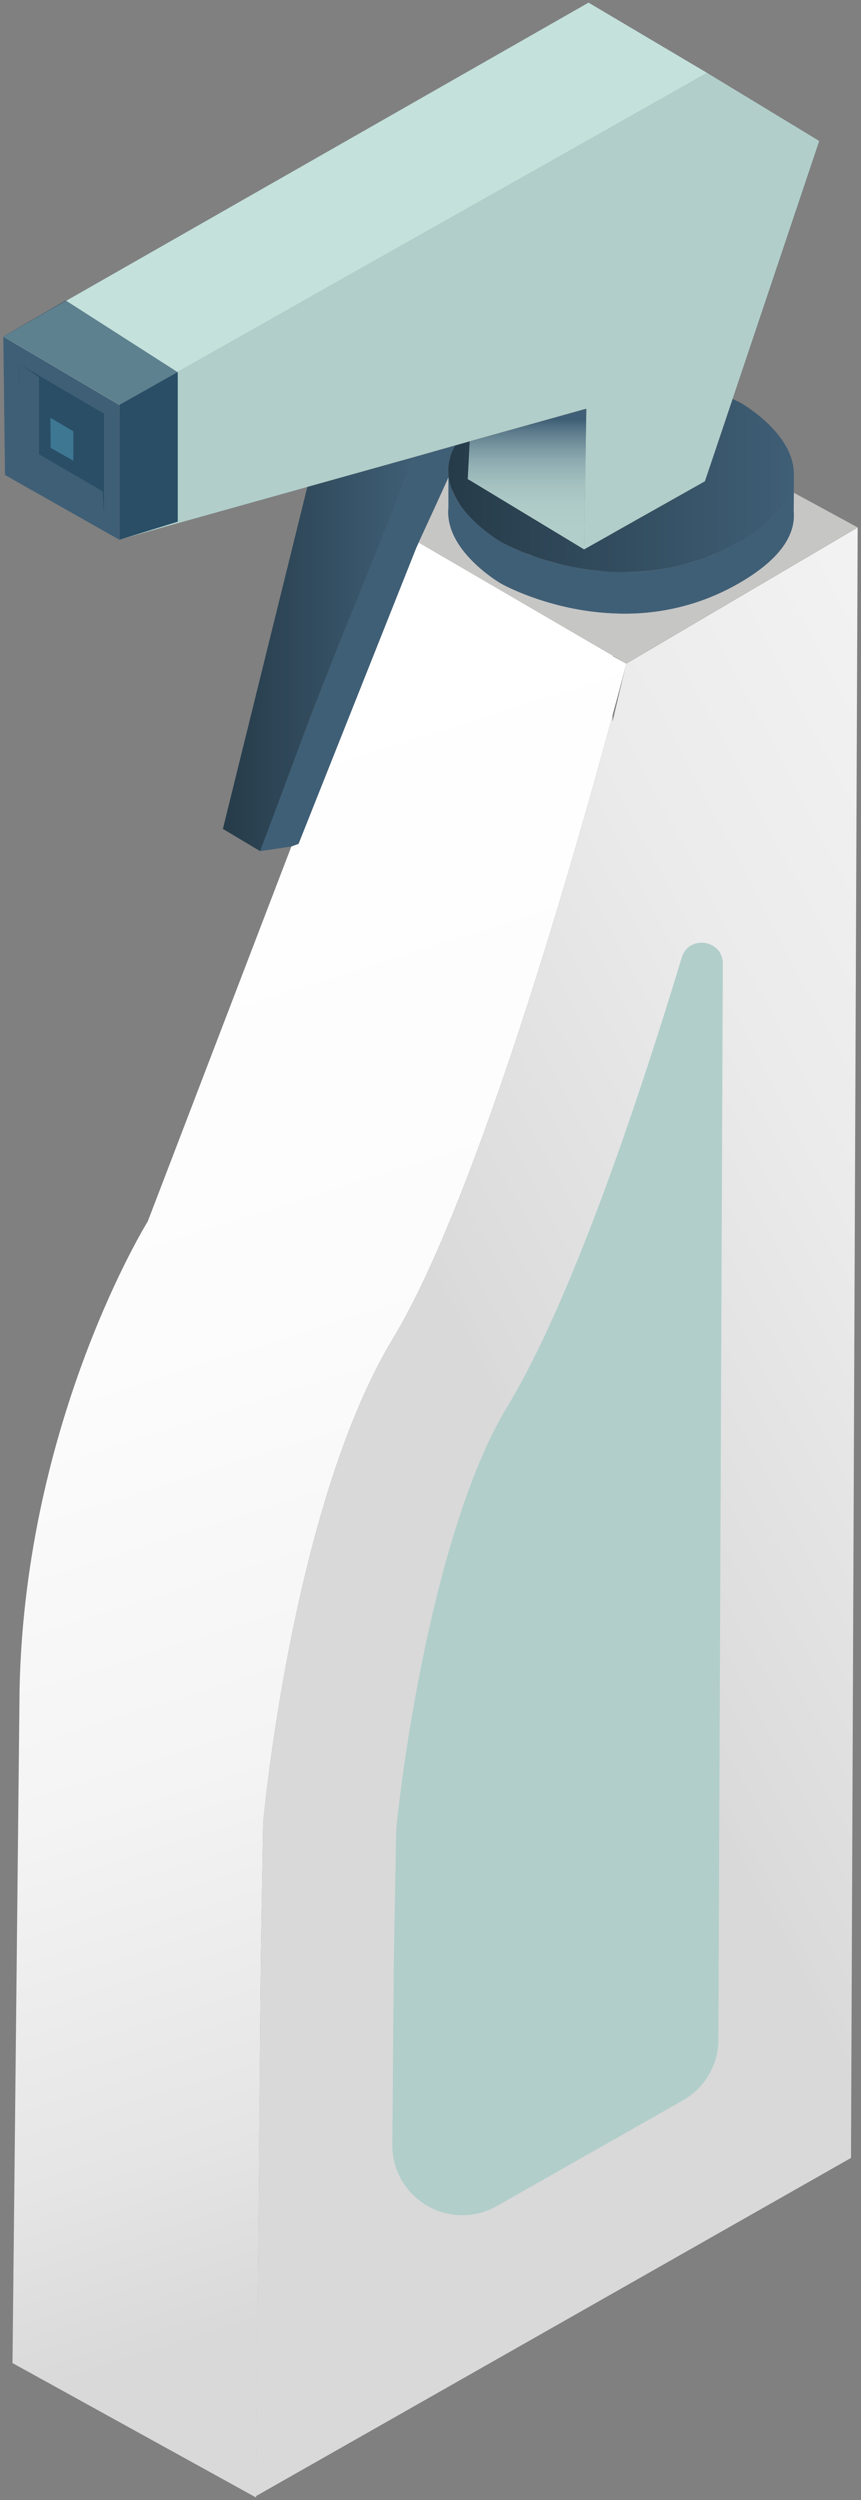
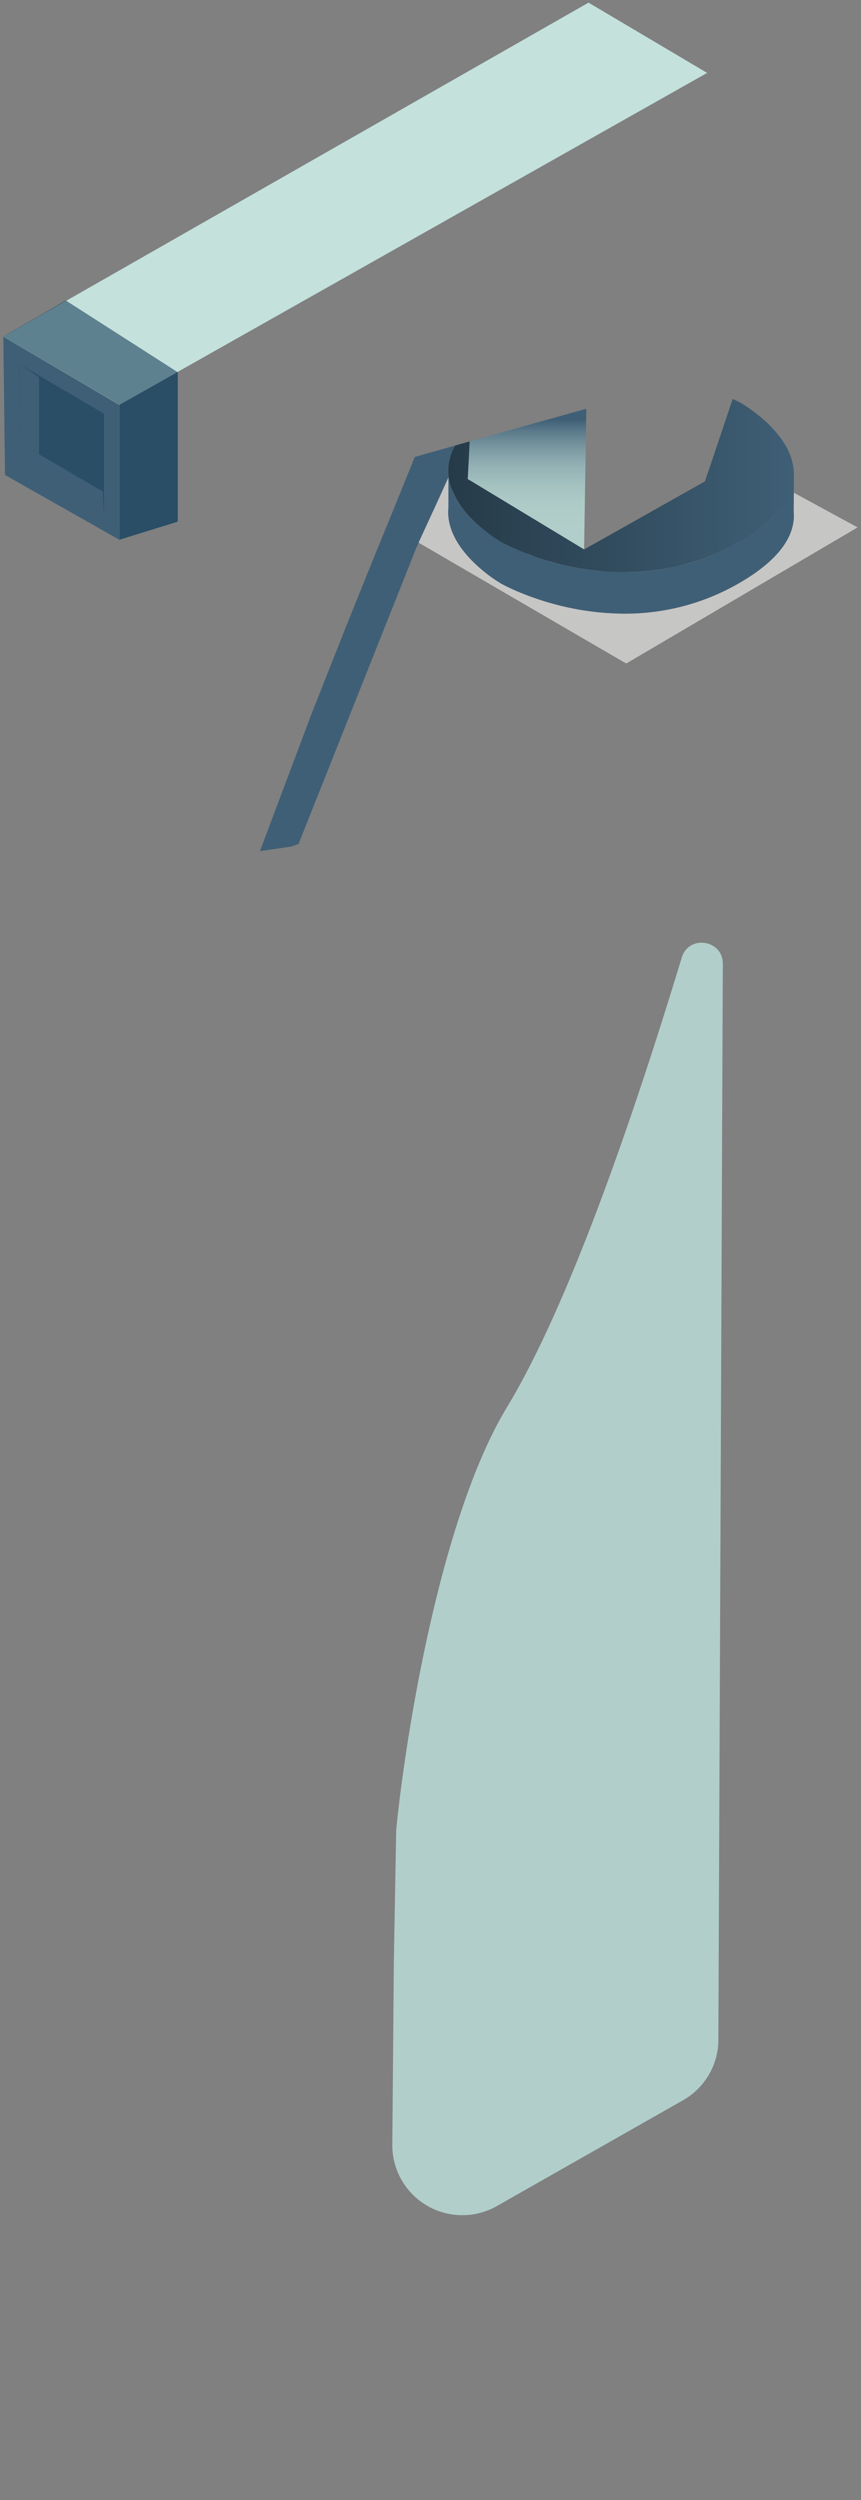
<svg xmlns="http://www.w3.org/2000/svg" width="62" height="180" viewBox="0 0 62 180" preserveAspectRatio="xMidYMid meet">
  <rect x="0" y="0" width="62" height="180" fill="#808080" stroke="none" />
  <path fill="#3F5F76" d="M.24 24.24l8.35 4.92v9.7L.36 34.2z" />
  <path fill="#294E66" d="M1.46 33.55l-.1-7.36 6.13 3.6v7.18z" />
-   <path fill="#3E7792" d="M3.65 32.25l-.02-2.17 1.65.97v2.12z" />
  <path fill="#C4E1DC" d="M.24 24.24L42.38.19l8.54 5.06-42.33 23.9z" />
-   <path fill="#B1CECA" d="M58.99 10.15L52.76 28.7l-1.25 3.71-.75 2.24-6.58 3.7v.01l-2.12 1.2.16-10.06v-.07l-.1.02-.15.04-8.15 2.28-1.05.3-2.9.82-.25.07-7.49 2.1-11 3.08-.02.01-2.51.7c.07-.63 0-9.7 0-9.7L25.1 19.8l.16-.09L50.92 5.25l8.07 4.9z" />
  <path fill="#3F5F76" d="M20.98 60.95l-2.26.33 3.7-9.85 2.57-6.5 2.2-5.45.01-.01.52-1.28.1-.24 2.05-5.05 2.9-.82a3.52 3.52 0 0 0-.4.99l-.02.11-.03.2-.03.2v.8l-.58 1.28-.18.38-1.38 3.03-.17.37-8.48 21.32-.33.12-.19.07zM1.46 33.55l1.35-.86v-5.53l-1.44-.97zM7.4 35.38L2.8 32.7l-1.35.86 6.03 3.42z" />
  <path fill="#C6C6C5" d="M61.76 37.97l-16.66 9.8-.96-.55-14-8.15 1.4-3.03.17-.38.58-1.28v2.18c-.29 3.1 3.78 5.45 3.78 5.45s3.41 1.94 8.08 2.15c2.78.13 6-.36 9.2-2.25 3.06-1.8 3.94-3.58 3.8-5.12l.02-1.31 4.6 2.5z" />
  <path fill="#3F5F76" d="M57.15 36.8c.15 1.53-.74 3.31-3.8 5.11a16.41 16.41 0 0 1-9.2 2.25c-4.67-.2-8.08-2.15-8.08-2.15s-4.07-2.34-3.78-5.45v-2.18l.02-.04c.03.3.11.57.21.84l.08.2v.02a6 6 0 0 0 1.12 1.69 10.84 10.84 0 0 0 2.72 2.12l.17.08c.23.11.53.25.9.4l.29.12.05.02a5.27 5.27 0 0 0 .6.22l.35.12a16.93 16.93 0 0 0 1.54.44 19.34 19.34 0 0 0 3.22.53l.42.02.18.01.32.01.47.01h.49a15.42 15.42 0 0 0 3.06-.37 14.26 14.26 0 0 0 1.6-.43h.03l.4-.15.17-.06.25-.1h.03a7.63 7.63 0 0 0 .85-.37l.52-.24.02-.01.43-.23.03-.01a14.57 14.57 0 0 0 2.59-1.78 5.77 5.77 0 0 0 1.51-2.08c.1-.3.18-.76.24-1.27l-.02 2.7z" />
  <linearGradient id="a" gradientUnits="userSpaceOnUse" x1="37.95" y1="-599.23" x2="37.95" y2="-591.35" gradientTransform="matrix(1 0 0 -1 0 -561.14)">
    <stop offset="0" stop-color="#b1ceca" />
    <stop offset=".23" stop-color="#aecbc8" />
    <stop offset=".41" stop-color="#a4c1c0" />
    <stop offset=".58" stop-color="#93b1b4" />
    <stop offset=".73" stop-color="#7c9aa3" />
    <stop offset=".88" stop-color="#5e7d8d" />
    <stop offset="1" stop-color="#3f5f76" />
  </linearGradient>
  <path fill="url(#a)" d="M42.22 29.44v.07l-.16 10.05-8.19-4.95-.19-.11.14-2.72 8.15-2.28.15-.04.1-.02z" />
  <linearGradient id="b" gradientUnits="userSpaceOnUse" x1="-29.85" y1="-502.55" x2="39.35" y2="-721.93" gradientTransform="matrix(1 0 0 -1 0 -561.14)">
    <stop offset=".51" stop-color="#fff" />
    <stop offset=".7" stop-color="#fcfcfc" />
    <stop offset=".83" stop-color="#f4f4f4" />
    <stop offset=".94" stop-color="#e5e5e5" />
    <stop offset="1" stop-color="#d9d9d9" />
  </linearGradient>
-   <path fill="url(#b)" d="M1.41 121.57L.9 170.14l17.54 9.68.34-38.7.17-9.88s2.04-22.77 9.34-34.86C34.4 86.29 41.55 61 44.11 51.48c.54-1.95.87-3.24.96-3.6l.03-.1-.96-.53v-.03l-13.99-8.15-.17.37-8.48 21.32-.33.12-.19.07-10.34 26.99s-8.82 14.21-9.23 33.63z" />
  <linearGradient id="c" gradientUnits="userSpaceOnUse" x1="251.03" y1="-559.13" x2="40.37" y2="-669.85" gradientTransform="matrix(1 0 0 -1 0 -561.14)">
    <stop offset="0" stop-color="#fff" />
    <stop offset=".55" stop-color="#fdfdfd" />
    <stop offset=".74" stop-color="#f6f6f6" />
    <stop offset=".88" stop-color="#ebebeb" />
    <stop offset="1" stop-color="#dadada" />
    <stop offset="1" stop-color="#d9d9d9" />
  </linearGradient>
-   <path fill="url(#c)" d="M61.76 37.97l-.48 117.4-42.85 24.35.35-38.6.17-9.88s2.04-22.77 9.34-34.86C34.4 86.29 41.55 61 44.11 51.48v.48l.96-4.08.03-.1 16.66-9.8z" />
  <path fill="#B1CECA" d="M28.36 141.24l.17-9.47c.58-6.01 3.03-22.27 7.97-30.44 4.4-7.27 8.99-20.52 12.59-32.38.5-1.67 2.97-1.3 2.96.45l-.32 77.46c0 1.8-.98 3.47-2.55 4.36l-13.41 7.62a5.04 5.04 0 0 1-7.52-4.42l.11-13.18z" />
  <linearGradient id="d" gradientUnits="userSpaceOnUse" x1="32.29" y1="-596.09" x2="57.17" y2="-596.09" gradientTransform="matrix(1 0 0 -1 0 -561.14)">
    <stop offset="0" stop-color="#263b49" />
    <stop offset="1" stop-color="#3f5f76" />
  </linearGradient>
  <path fill="url(#d)" d="M57.17 34.17a3.4 3.4 0 0 1-.33 1.42c-.27.6-.73 1.22-1.42 1.85a12.6 12.6 0 0 1-2.6 1.78l-.01.01-.44.23h-.02a10.97 10.97 0 0 1-1.37.61l-.03.02-.25.1-.17.05-.4.14h-.03a14.96 14.96 0 0 1-1.6.44 16.66 16.66 0 0 1-3.06.36l-.48.01h-.48l-.31-.02h-.2a7.4 7.4 0 0 1-.8-.07 19.33 19.33 0 0 1-3.26-.6l-.17-.05a16.93 16.93 0 0 1-1.3-.4l-.3-.12-.29-.1-.05-.02-.29-.12a18.2 18.2 0 0 1-.9-.4l-.16-.08c-.25-.12-.38-.2-.38-.2s-1.27-.73-2.35-1.92a6 6 0 0 1-1.11-1.7l-.09-.2a3.6 3.6 0 0 1-.23-1v-.62l.03-.19.03-.2.03-.11a3 3 0 0 1 .22-.66l.17-.33 1.05-.3-.14 2.72.2.11 8.18 4.95 2.12-1.19 6.58-3.71.76-2.24 1.24-3.7.6.3s3.86 2.19 3.8 5.15z" />
  <linearGradient id="e" gradientUnits="userSpaceOnUse" x1="16.05" y1="-608.23" x2="29.87" y2="-608.23" gradientTransform="matrix(1 0 0 -1 0 -561.14)">
    <stop offset="0" stop-color="#263b49" />
    <stop offset="1" stop-color="#3f5f76" />
  </linearGradient>
-   <path fill="url(#e)" d="M29.87 32.9l-2.15 5.3-2.92 7.21-2.38 6.02-2.69 7.19-1 2.66-2.68-1.6 6.08-24.62z" />
  <path fill="#294E66" d="M8.6 29.15l4.2-2.36v10.77l-4.2 1.3z" />
  <path opacity=".65" fill="#294E66" d="M12.8 26.8l-8.07-5.17-4.5 2.6 8.37 4.92z" />
</svg>